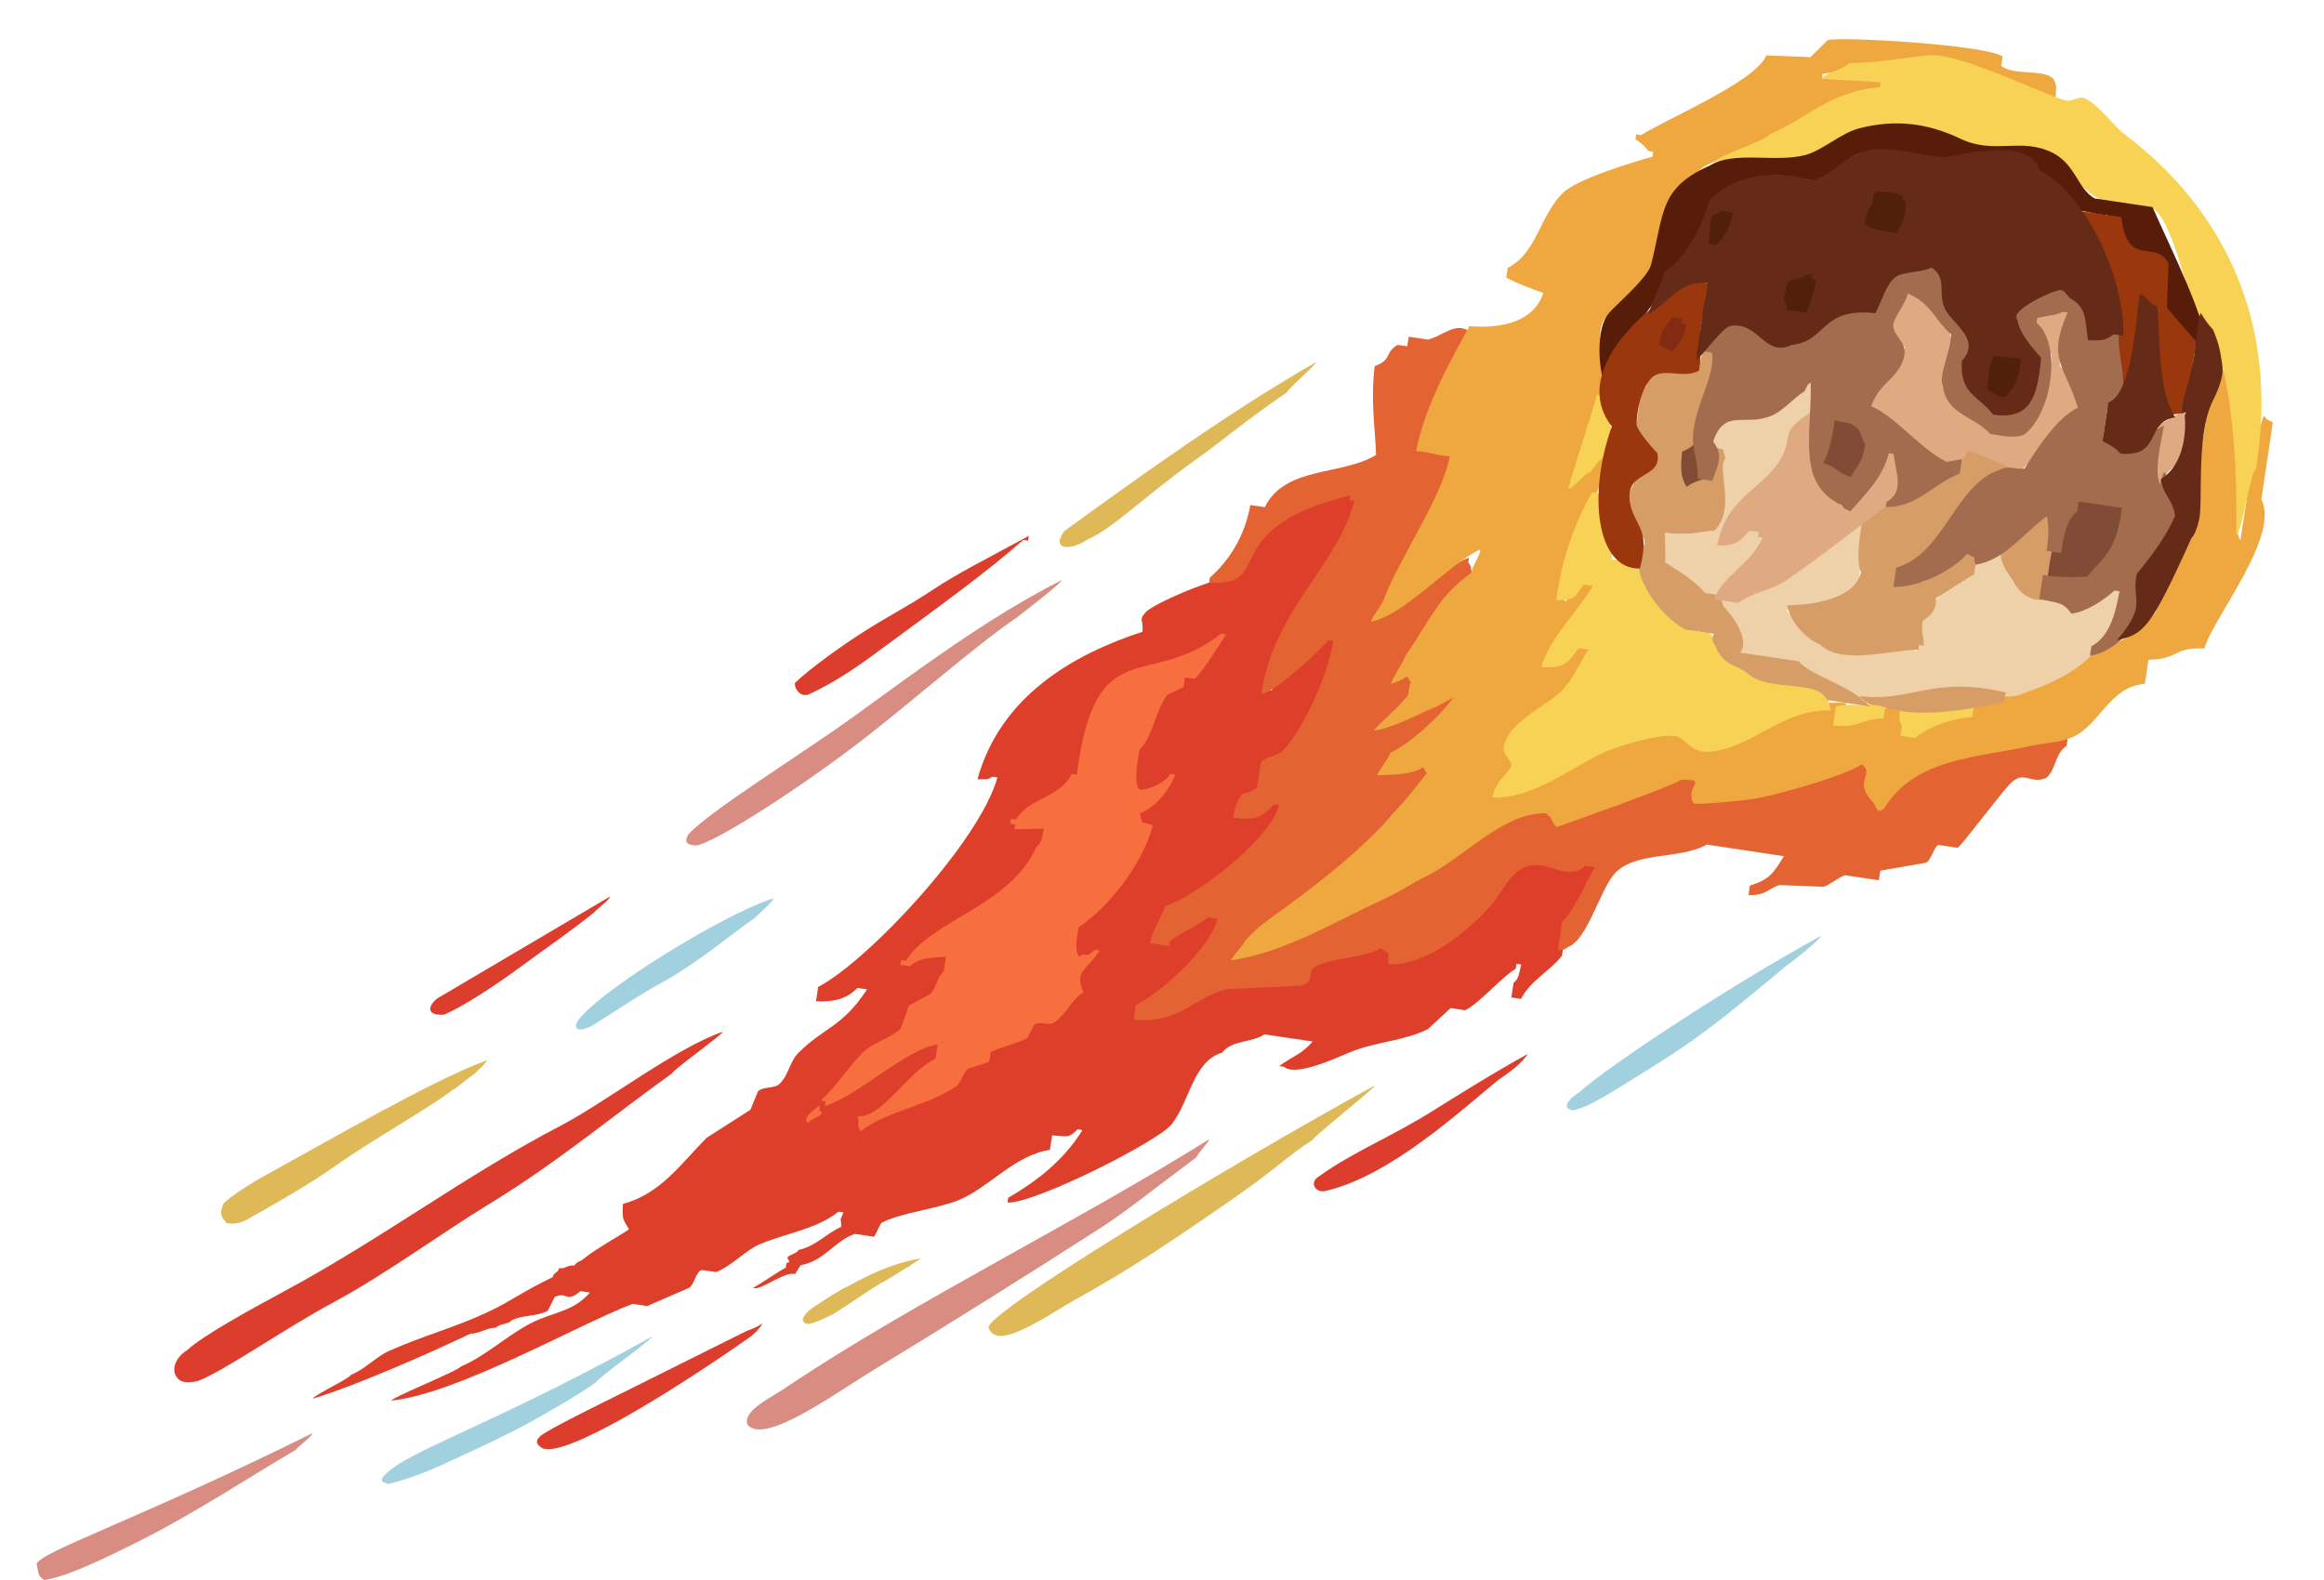
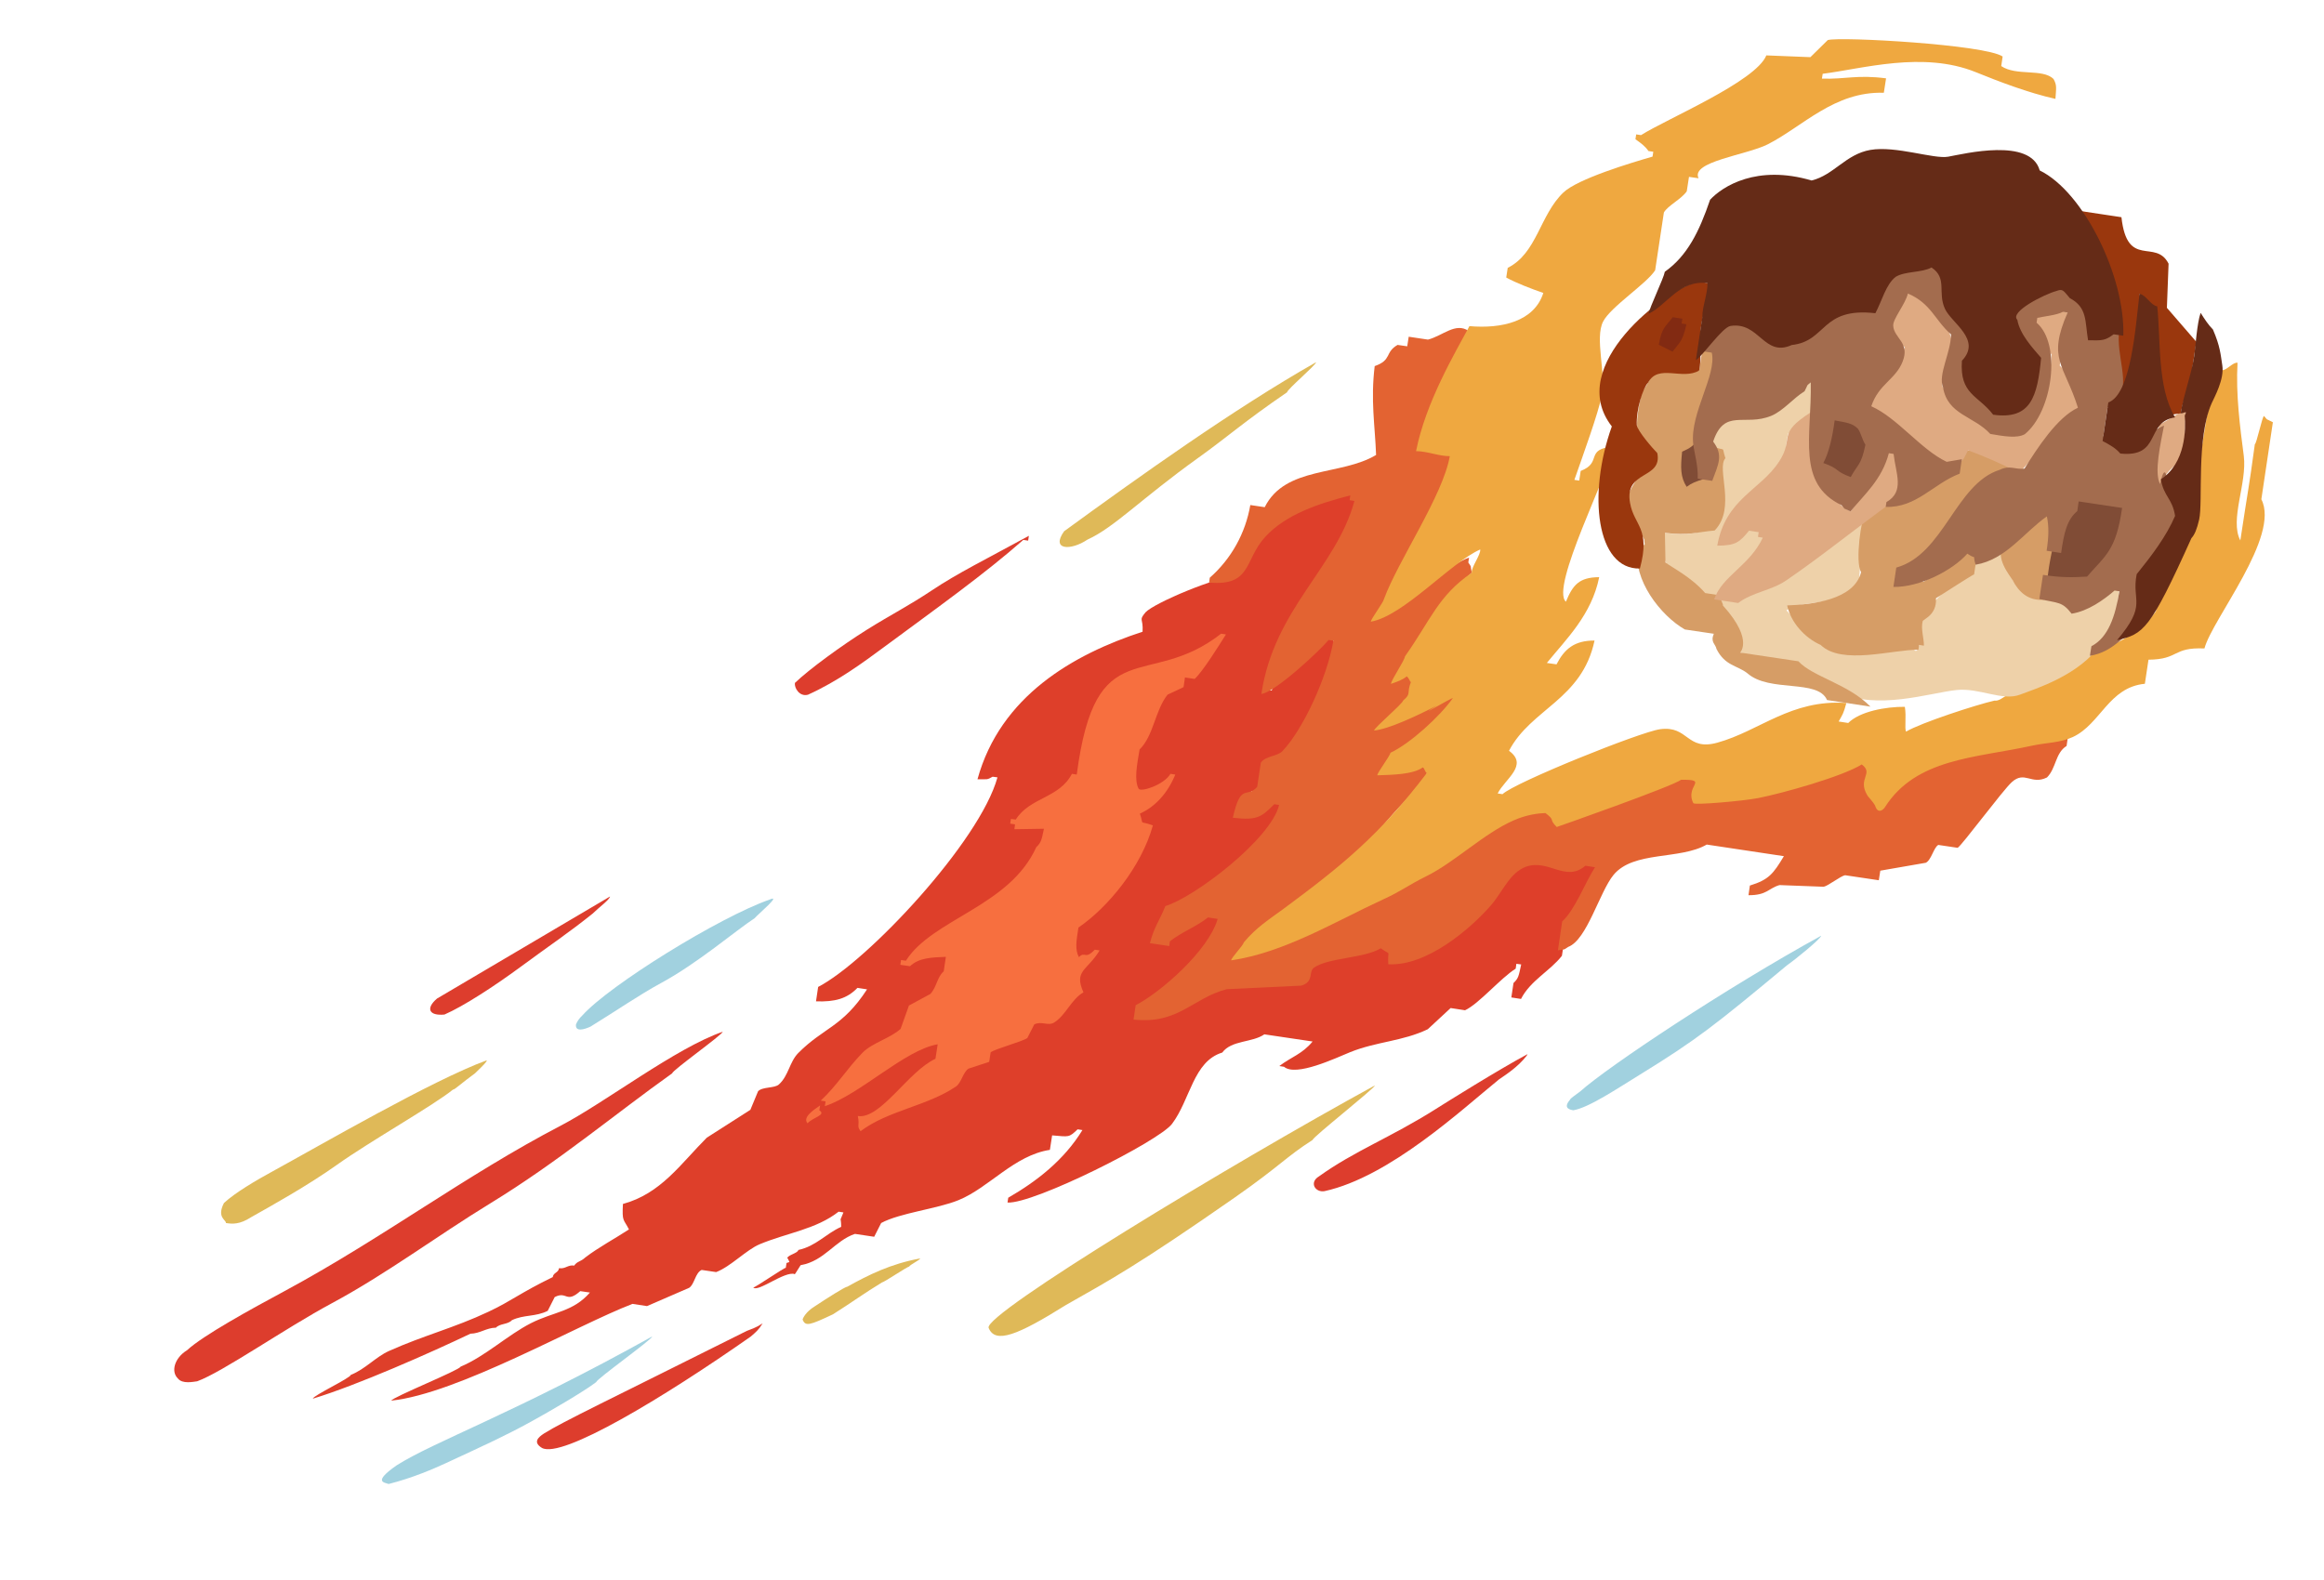
<svg xmlns="http://www.w3.org/2000/svg" width="25" height="17" viewBox="0 0 25 17" fill="none">
  <path fill-rule="evenodd" clip-rule="evenodd" d="M5.946 13.741C5.954 13.689 6.006 13.697 6.014 13.645C6.083 13.656 6.108 13.606 6.177 13.617C6.209 13.569 6.243 13.579 6.297 13.529C6.435 13.423 6.621 13.323 6.766 13.228C6.707 13.112 6.691 13.149 6.701 12.954C7.111 12.842 7.321 12.523 7.603 12.241L8.072 11.941L8.155 11.741C8.203 11.691 8.332 11.711 8.379 11.668C8.484 11.573 8.492 11.426 8.588 11.329C8.862 11.054 9.062 11.052 9.327 10.645L9.224 10.629C9.112 10.745 8.983 10.781 8.778 10.774L8.801 10.619C9.335 10.342 10.541 9.053 10.73 8.364L10.678 8.357C10.614 8.393 10.628 8.383 10.515 8.385C10.761 7.489 11.547 7.04 12.291 6.797C12.3 6.647 12.246 6.681 12.322 6.589C12.418 6.485 13.109 6.198 13.281 6.204C13.362 5.834 14.028 5.207 14.585 5.286C14.627 5.403 14.649 5.392 14.65 5.561C14.383 5.761 13.731 6.973 13.628 7.422L13.68 7.43C13.773 7.128 14.047 6.989 14.248 6.826C14.34 6.873 14.294 6.837 14.344 6.893C14.399 6.995 14.355 7.201 14.325 7.368C14.11 7.535 14.073 7.806 13.905 8.047L13.778 8.186L13.675 8.171L13.568 8.526L13.465 8.51C13.461 8.514 13.333 8.735 13.322 8.754L13.477 8.778C13.553 8.613 13.568 8.608 13.768 8.609C13.787 8.703 13.791 8.779 13.773 8.928C13.409 9.1 13.008 9.772 12.58 9.809C12.539 10.002 12.511 9.998 12.43 10.104L12.482 10.112C12.667 9.943 12.808 9.801 13.158 9.843C13.139 9.983 13.125 10.083 13.06 10.146C12.88 10.465 12.486 10.637 12.254 10.926L12.409 10.949C12.755 10.666 13.423 10.465 14.057 10.561L14.089 10.353C14.466 10.318 14.544 10.115 15.017 10.175C15.018 10.289 15.009 10.274 15.045 10.338C15.235 10.176 15.487 10.106 15.685 9.957C16.05 9.686 16.096 9.176 16.743 9.268C16.806 9.438 16.983 9.24 17.277 9.242L17.261 9.346C17.082 9.486 16.945 9.864 16.834 10.077L16.802 10.284C16.676 10.446 16.463 10.55 16.362 10.748L16.258 10.732L16.281 10.577C16.338 10.523 16.337 10.498 16.364 10.377L16.312 10.37L16.305 10.422C16.141 10.525 15.911 10.799 15.76 10.87L15.605 10.846L15.359 11.074C15.089 11.204 14.81 11.206 14.526 11.32C14.369 11.384 13.941 11.588 13.813 11.478L13.762 11.47C13.892 11.371 14.008 11.342 14.12 11.206L13.601 11.129C13.47 11.22 13.248 11.19 13.148 11.325C12.836 11.42 12.805 11.831 12.608 12.092C12.469 12.278 11.121 12.955 10.838 12.939L10.846 12.887C11.152 12.71 11.445 12.484 11.644 12.159L11.592 12.151C11.497 12.242 11.501 12.231 11.318 12.216L11.294 12.372C10.911 12.43 10.638 12.78 10.311 12.913C10.081 13.007 9.681 13.05 9.479 13.159L9.404 13.307L9.197 13.276C8.981 13.348 8.869 13.567 8.616 13.612C8.619 13.595 8.546 13.726 8.549 13.708C8.532 13.706 8.486 13.54 8.469 13.537C8.474 13.503 8.583 13.484 8.588 13.449C8.778 13.408 8.883 13.275 9.049 13.2C9.048 13.069 9.025 13.171 9.073 13.045L9.021 13.037C8.781 13.226 8.466 13.265 8.173 13.387C8.029 13.447 7.86 13.628 7.704 13.687L7.548 13.664C7.479 13.694 7.472 13.817 7.414 13.856L6.96 14.053L6.804 14.029C6.203 14.26 4.922 14.996 4.21 15.07C4.215 15.036 4.948 14.74 4.954 14.705C5.221 14.593 5.461 14.364 5.713 14.236C5.959 14.112 6.164 14.116 6.346 13.907L6.242 13.892C6.087 14.029 6.101 13.887 5.967 13.956L5.892 14.104C5.762 14.17 5.634 14.143 5.506 14.205C5.464 14.252 5.377 14.239 5.335 14.285C5.229 14.287 5.166 14.348 5.06 14.35C4.649 14.547 3.837 14.907 3.365 15.049C3.37 15.015 3.769 14.827 3.774 14.793C3.93 14.731 4.043 14.599 4.184 14.536C4.561 14.367 4.888 14.287 5.254 14.114C5.509 13.994 5.588 13.915 5.946 13.741Z" fill="#DE3F2A" />
  <path fill-rule="evenodd" clip-rule="evenodd" d="M8.549 13.708C8.44 13.674 8.154 13.907 8.103 13.853C8.12 13.856 8.436 13.638 8.453 13.641L8.461 13.589L8.572 13.553L8.549 13.708Z" fill="#DE3F2A" />
  <path fill-rule="evenodd" clip-rule="evenodd" d="M12.402 8.881C12.242 8.821 12.31 8.895 12.262 8.754C12.431 8.679 12.563 8.529 12.643 8.334L12.591 8.326C12.522 8.444 12.275 8.525 12.249 8.487C12.198 8.393 12.232 8.222 12.259 8.064C12.41 7.917 12.425 7.643 12.56 7.474L12.732 7.393L12.747 7.289L12.851 7.305C12.938 7.227 13.118 6.937 13.188 6.826L13.136 6.818C12.347 7.436 11.787 6.774 11.583 8.334L11.531 8.326C11.394 8.59 11.081 8.576 10.927 8.818L10.875 8.811L10.867 8.862L10.919 8.87L10.912 8.922L11.23 8.917C11.204 9.037 11.203 9.062 11.147 9.116C10.859 9.754 10.03 9.887 9.745 10.337L9.693 10.329L9.685 10.381L9.789 10.396C9.886 10.305 10.017 10.302 10.175 10.295L10.152 10.451C10.08 10.513 10.079 10.616 10.009 10.694L9.778 10.819L9.688 11.07C9.58 11.17 9.381 11.221 9.278 11.327C9.109 11.501 9.003 11.68 8.829 11.842L8.881 11.85L8.873 11.902C9.257 11.774 9.731 11.297 10.087 11.236L10.063 11.392C9.771 11.525 9.474 12.045 9.228 12.008C9.251 12.122 9.212 12.104 9.257 12.171C9.557 11.946 9.972 11.902 10.284 11.69C10.341 11.651 10.359 11.538 10.418 11.498L10.641 11.425L10.657 11.322C10.714 11.282 10.992 11.209 11.051 11.169L11.126 11.022C11.207 10.983 11.274 11.043 11.341 11.001C11.468 10.92 11.523 10.753 11.655 10.677C11.549 10.441 11.696 10.445 11.829 10.226L11.777 10.218C11.667 10.332 11.676 10.229 11.606 10.298C11.562 10.218 11.579 10.12 11.601 9.98C11.916 9.765 12.277 9.33 12.402 8.881ZM8.687 12.086C8.746 12.02 8.892 11.999 8.814 11.946L8.822 11.894C8.739 11.95 8.633 12.025 8.687 12.086Z" fill="#F76F3F" />
  <path fill-rule="evenodd" clip-rule="evenodd" d="M12.194 10.97L12.217 10.815C12.48 10.681 12.999 10.231 13.099 9.887L12.995 9.871C12.87 9.971 12.713 10.027 12.585 10.128L12.578 10.179L12.37 10.148C12.416 9.969 12.475 9.904 12.536 9.749C12.854 9.652 13.671 9.028 13.76 8.661L13.708 8.653C13.575 8.784 13.531 8.832 13.262 8.798C13.349 8.414 13.408 8.597 13.524 8.466L13.563 8.207C13.613 8.131 13.739 8.14 13.794 8.083C14.01 7.859 14.274 7.3 14.344 6.893L14.292 6.886C14.2 6.999 13.71 7.455 13.569 7.466C13.707 6.547 14.375 6.111 14.57 5.39L14.518 5.382L14.526 5.33C14.183 5.418 13.832 5.535 13.611 5.776C13.382 6.025 13.469 6.309 13.007 6.268L13.014 6.216C13.245 6.013 13.398 5.737 13.45 5.434L13.605 5.457C13.827 5.012 14.427 5.122 14.803 4.895C14.791 4.575 14.743 4.308 14.788 3.939C14.977 3.873 14.893 3.793 15.034 3.711L15.138 3.726L15.154 3.623L15.361 3.654C15.519 3.614 15.658 3.464 15.799 3.561C15.839 3.624 15.816 3.572 15.835 3.672C15.623 3.749 15.368 4.515 15.293 4.81L15.345 4.818C15.436 4.781 15.482 4.826 15.656 4.864C15.536 5.578 15.059 5.982 14.865 6.601L14.917 6.608C15.027 6.494 15.662 6.037 15.803 6L15.795 6.052C15.835 6.115 15.813 6.063 15.832 6.163C15.508 6.435 15.347 6.805 15.098 7.166C15.115 7.168 15.065 7.267 15.082 7.269C15.147 7.233 15.132 7.244 15.246 7.241C15.175 7.603 15.018 7.614 14.841 7.816L14.893 7.824C15.03 7.705 15.574 7.373 15.689 7.467C15.729 7.53 15.706 7.478 15.725 7.578C15.409 7.743 15.213 8.098 14.883 8.246L14.875 8.298L15.03 8.322C15.139 8.174 15.189 8.248 15.365 8.213L15.334 8.42C15 8.682 14.764 9.057 14.452 9.348C14.097 9.679 13.587 9.856 13.303 10.288L13.355 10.296C13.586 10.114 13.864 10.118 14.143 9.991L14.219 9.843L14.434 9.822C14.584 9.75 14.748 9.593 14.903 9.522L15.118 9.501C15.68 9.134 16.186 8.689 16.777 8.69C16.744 8.805 16.709 8.735 16.754 8.846C16.987 8.66 17.906 8.312 18.262 8.331C18.277 8.449 18.236 8.511 18.275 8.598C18.45 8.503 18.702 8.582 18.921 8.535C19.311 8.453 19.745 8.202 20.139 8.189C20.115 8.39 20.141 8.555 20.224 8.679L20.24 8.575C20.341 8.49 20.391 8.313 20.502 8.243L22.246 7.922L22.231 8.026C22.109 8.101 22.12 8.265 22.02 8.365C21.851 8.449 21.782 8.289 21.642 8.415C21.544 8.503 21.102 9.1 21.059 9.122L20.851 9.091C20.801 9.118 20.776 9.255 20.716 9.283L20.227 9.368L20.211 9.471L19.848 9.417C19.799 9.426 19.666 9.532 19.618 9.541L19.143 9.523C19.023 9.557 19.01 9.633 18.809 9.632L18.824 9.528C19.03 9.465 19.076 9.4 19.19 9.212L18.36 9.087C18.071 9.254 17.572 9.152 17.357 9.414C17.206 9.598 17.072 10.112 16.87 10.188C16.806 10.228 16.859 10.206 16.759 10.225L16.805 9.914C16.944 9.789 17.058 9.483 17.158 9.331L17.054 9.315C16.844 9.497 16.658 9.24 16.417 9.325C16.239 9.389 16.163 9.6 16.035 9.745C15.813 9.998 15.346 10.398 14.934 10.375C14.923 10.204 14.975 10.291 14.853 10.203C14.677 10.312 14.284 10.303 14.133 10.413C14.075 10.456 14.137 10.564 13.998 10.605C13.731 10.618 13.464 10.631 13.197 10.643C12.829 10.738 12.679 11.023 12.194 10.97Z" fill="#E36332" />
  <path fill-rule="evenodd" clip-rule="evenodd" d="M15.596 4.908C15.473 4.908 15.357 4.855 15.233 4.854C15.338 4.323 15.655 3.793 15.807 3.509C16.154 3.539 16.504 3.46 16.602 3.152C16.48 3.11 16.307 3.044 16.203 2.986L16.219 2.882C16.535 2.724 16.563 2.314 16.818 2.071C16.972 1.924 17.545 1.752 17.777 1.685L17.785 1.633L17.733 1.625C17.693 1.568 17.653 1.542 17.593 1.498L17.601 1.446L17.653 1.454C17.928 1.279 18.888 0.878 19.001 0.596L19.475 0.615L19.662 0.431C19.799 0.392 21.356 0.48 21.543 0.608C21.538 0.642 21.533 0.677 21.528 0.711C21.69 0.821 21.971 0.735 22.09 0.849C22.128 0.918 22.119 0.941 22.111 1.064C21.813 0.997 21.505 0.878 21.253 0.776C20.686 0.547 20.036 0.74 19.607 0.794L19.599 0.846C19.854 0.854 19.978 0.802 20.289 0.843L20.265 0.998C19.732 0.982 19.395 1.36 19.016 1.553C18.787 1.669 18.184 1.738 18.272 1.918L18.169 1.903L18.145 2.058C18.088 2.143 17.942 2.211 17.899 2.286L17.805 2.908C17.712 3.054 17.326 3.301 17.245 3.46C17.153 3.64 17.279 4.026 17.232 4.253C17.191 4.452 17.032 4.889 16.936 5.163L16.988 5.171L17.004 5.067C17.244 4.975 17.039 4.833 17.361 4.803C17.308 5.089 16.673 6.323 16.845 6.474C16.919 6.295 16.986 6.211 17.203 6.21C17.122 6.615 16.846 6.879 16.64 7.133L16.744 7.148C16.829 6.983 16.936 6.891 17.153 6.892C17.018 7.529 16.469 7.625 16.233 8.078C16.447 8.234 16.189 8.381 16.111 8.537L16.163 8.545C16.291 8.42 17.647 7.874 17.858 7.846C18.166 7.804 18.139 8.083 18.473 7.991C18.93 7.865 19.266 7.522 19.862 7.564C19.83 7.683 19.82 7.689 19.779 7.763L19.882 7.779C20.006 7.655 20.284 7.603 20.491 7.605C20.509 7.711 20.486 7.837 20.504 7.872C20.662 7.777 21.265 7.581 21.456 7.538C21.542 7.552 21.626 7.397 21.85 7.386C21.914 7.353 21.991 7.343 22.14 7.217C22.183 7.169 22.266 7.136 22.319 7.085C22.579 7.012 22.98 6.873 23.19 6.58L23.296 6.225C23.371 6.101 23.517 5.86 23.582 5.737C23.76 5.398 23.566 5.247 23.639 5.004C23.737 4.676 23.696 4.437 23.898 3.983C23.95 3.991 24.018 3.895 24.07 3.903C24.05 4.24 24.097 4.598 24.137 4.904C24.175 5.2 23.982 5.591 24.1 5.815C24.189 5.224 24.186 5.295 24.256 4.779C24.273 4.781 24.337 4.473 24.355 4.476C24.404 4.532 24.36 4.495 24.45 4.543L24.326 5.372C24.532 5.772 23.797 6.661 23.714 6.977C23.367 6.962 23.445 7.095 23.112 7.098L23.073 7.357C22.683 7.395 22.598 7.79 22.298 7.93C22.162 7.993 22.018 7.989 21.86 8.023C21.25 8.157 20.612 8.157 20.276 8.686C20.256 8.717 20.2 8.759 20.172 8.671C20.152 8.627 20.098 8.579 20.084 8.551C19.981 8.375 20.16 8.323 20.027 8.225C19.823 8.354 19.174 8.536 18.913 8.587C18.754 8.618 18.233 8.664 18.216 8.642C18.12 8.451 18.393 8.386 18.083 8.39C18.003 8.457 16.745 8.9 16.746 8.898C16.652 8.803 16.741 8.837 16.625 8.748C16.549 8.75 16.422 8.765 16.28 8.828C15.962 8.968 15.646 9.279 15.341 9.429C15.15 9.523 15.077 9.587 14.879 9.677C14.352 9.92 13.819 10.248 13.244 10.333C13.249 10.298 13.373 10.175 13.379 10.141C13.514 9.978 13.657 9.889 13.804 9.781C14.441 9.31 14.844 8.981 15.349 8.317C15.332 8.314 15.322 8.26 15.305 8.257C15.197 8.335 14.974 8.336 14.815 8.342C14.82 8.308 14.953 8.133 14.958 8.099C15.164 8.004 15.489 7.71 15.629 7.511C15.612 7.508 15.188 7.76 15.458 7.591C15.241 7.703 14.936 7.846 14.781 7.86C14.787 7.826 15.09 7.571 15.095 7.536C15.186 7.46 15.128 7.464 15.178 7.337C15.161 7.334 15.176 7.323 15.134 7.277C15.079 7.32 15.034 7.333 14.963 7.358C14.971 7.306 15.106 7.114 15.114 7.062C15.392 6.669 15.471 6.409 15.832 6.163C15.822 6.108 15.932 5.966 15.923 5.912C15.608 6.051 15.097 6.629 14.746 6.689C14.751 6.654 14.883 6.48 14.888 6.445C15.042 6.028 15.521 5.334 15.596 4.908Z" fill="#EFA840" />
-   <path fill-rule="evenodd" clip-rule="evenodd" d="M16.052 8.581C16.103 8.387 16.189 8.36 16.261 8.242C16.249 8.142 16.13 8.124 16.197 7.967C16.298 7.729 16.645 7.593 16.809 7.423C16.926 7.301 16.995 7.136 17.086 6.988L16.983 6.972C16.87 7.124 16.836 7.196 16.58 7.177C16.675 6.858 16.958 6.596 17.136 6.306L17.032 6.29C16.939 6.429 16.947 6.456 16.741 6.459C16.801 5.999 16.946 5.612 17.128 5.298L17.232 5.313L17.216 5.417C17.31 5.572 17.356 5.79 17.338 6.018L17.597 6.057C17.713 6.362 17.882 6.612 18.177 6.78L18.385 6.812C18.478 6.869 18.475 7.007 18.509 7.042C18.738 7.283 19.148 7.355 19.618 7.421C19.654 7.521 19.673 7.517 19.691 7.644C19.16 7.632 18.871 8.036 18.405 8.087C18.2 8.11 18.142 7.963 18.058 7.929C17.914 7.87 17.408 8.03 17.293 8.079C16.926 8.235 16.509 8.597 16.052 8.581ZM20.6 7.94L20.445 7.916L20.46 7.813C20.422 7.744 20.431 7.721 20.44 7.598L20.491 7.606C20.604 7.695 21.048 7.605 21.241 7.559L21.217 7.715C20.997 7.728 20.747 7.818 20.6 7.94ZM19.719 7.807L19.75 7.6C19.844 7.582 19.921 7.577 20.069 7.595C20.138 7.557 20.161 7.566 20.284 7.574L20.261 7.73C20.006 7.734 20.024 7.835 19.719 7.807ZM16.869 5.259C16.945 4.988 17.104 4.517 17.18 4.245L17.232 4.253L17.224 4.305C17.319 4.435 17.343 4.668 17.354 4.854C17.232 4.91 17.186 4.969 17.107 5.083C17.055 5.075 16.921 5.267 16.869 5.259ZM24.269 5.046C24.217 5.038 24.108 5.764 24.056 5.756C24.08 4.367 23.876 3.511 23.613 3.41C23.528 3.111 23.354 2.351 23.16 2.246C23.11 2.219 22.758 2.235 22.585 2.142C22.43 2.06 22.331 1.935 22.261 1.829C22.223 1.746 22.112 1.647 21.973 1.627C21.911 1.596 21.857 1.609 21.766 1.595C21.716 1.588 21.45 1.589 21.395 1.593C21.148 1.611 20.907 1.392 20.582 1.364C20.488 1.352 20.325 1.308 20.263 1.369C20.159 1.354 20.04 1.442 19.936 1.426C19.404 1.796 18.875 1.74 18.459 1.734C18.466 1.682 19.024 1.501 19.032 1.449C19.438 1.274 19.697 0.978 20.221 0.939L20.229 0.887C20.108 0.869 19.72 0.864 19.599 0.846C19.607 0.794 19.882 0.729 19.89 0.677C20.178 0.682 20.474 0.619 20.75 0.595C21.074 0.566 21.913 0.987 22.215 1.08C22.291 1.104 22.36 1.024 22.43 1.059C22.588 1.138 22.725 1.346 22.849 1.44C23.92 2.247 24.526 3.465 24.269 5.046Z" fill="#F8D255" />
  <path fill-rule="evenodd" clip-rule="evenodd" d="M20.046 5.63L19.989 6.364C19.597 6.529 19.404 6.454 19.217 6.566C19.337 6.693 19.552 6.939 19.732 7.014C19.852 7.064 20.512 6.97 20.585 6.984C20.626 7.045 20.645 6.939 20.645 6.939C20.726 6.841 20.561 6.773 20.759 6.533C20.917 6.34 21.308 5.95 21.534 5.96C21.538 6.049 21.646 6.154 21.651 6.243C21.922 6.423 22.266 6.413 22.293 6.551C22.389 6.435 22.639 6.335 22.807 6.31C22.797 6.322 22.786 6.449 22.783 6.466C22.796 6.567 22.768 6.629 22.744 6.725C22.646 6.884 22.658 6.844 22.609 6.917C22.378 7.267 21.885 7.414 21.73 7.474C21.542 7.547 21.292 7.399 21.049 7.424C20.756 7.455 20.188 7.648 19.774 7.445C19.684 7.4 19.48 7.219 19.39 7.175C19.199 7.081 18.875 7.076 18.724 7.022C18.657 6.805 18.561 6.646 18.499 6.405C19.112 6.378 19.525 5.678 20.046 5.63Z" fill="#EED1A9" />
  <path fill-rule="evenodd" clip-rule="evenodd" d="M18.387 6.441C18.172 6.312 17.889 6.188 17.887 5.889C17.856 5.802 17.881 5.881 17.91 5.734C18.133 5.764 18.362 5.749 18.46 5.604C18.593 4.896 18.319 4.768 18.455 4.605C18.718 4.293 18.777 4.73 19.36 4.202C19.377 4.205 19.47 4.06 19.487 4.062C19.505 4.164 19.52 4.228 19.5 4.329C19.499 4.442 19.427 4.622 19.238 4.661C19.202 4.779 19.227 4.853 19.191 4.972C18.989 5.256 18.684 5.455 18.532 5.827L18.584 5.835C18.692 5.702 18.772 5.63 18.986 5.63C19.005 5.724 19.009 5.8 18.991 5.949C18.771 6.015 18.928 6.067 18.789 6.236C18.712 6.33 18.486 6.363 18.387 6.441Z" fill="#EED1A9" />
-   <path fill-rule="evenodd" clip-rule="evenodd" d="M20.328 7.634C20.142 7.542 20.134 7.639 20.004 7.489C20.559 7.56 20.78 7.266 21.575 7.45L21.559 7.554C20.545 7.774 20.386 7.604 20.328 7.634Z" fill="#D69D66" />
  <path fill-rule="evenodd" clip-rule="evenodd" d="M18.318 3.727L18.474 3.751C18.49 4.107 18.34 4.402 18.274 4.728C18.198 4.847 18.205 4.783 18.131 4.971C18.14 5.045 18.076 5.173 18.152 5.186C18.154 5.169 18.201 5.212 18.204 5.194C18.307 5.13 18.383 5.078 18.45 4.966C18.414 4.902 18.424 4.916 18.422 4.803C18.582 4.863 18.513 4.789 18.561 4.93C18.46 5.039 18.681 5.465 18.445 5.708C18.25 5.724 18.173 5.766 17.91 5.733L17.916 6.052C17.985 6.106 18.193 6.208 18.343 6.381L18.499 6.405C18.496 6.422 18.538 6.499 18.535 6.516C18.889 6.909 18.695 7.033 18.724 7.022L19.346 7.115C19.499 7.282 19.882 7.358 20.121 7.603L19.654 7.532C19.555 7.302 19.036 7.455 18.797 7.244C18.686 7.157 18.558 7.166 18.465 6.983C18.455 6.928 18.397 6.912 18.436 6.819L18.125 6.773C17.863 6.624 17.56 6.232 17.62 5.902C17.72 5.841 17.687 5.879 17.688 5.806L17.483 5.404C17.566 5.169 17.698 5.033 17.828 4.873C17.556 4.756 17.588 4.575 17.662 4.212C17.714 4.164 17.768 4.032 17.805 3.968C18.003 3.999 18.133 3.994 18.279 3.987L18.318 3.727V3.727Z" fill="#D69D66" />
  <path fill-rule="evenodd" clip-rule="evenodd" d="M21.275 5.921L21.236 6.18C21.214 6.187 20.826 6.437 20.826 6.437C20.831 6.526 20.799 6.59 20.743 6.636L20.684 6.68C20.66 6.764 20.697 6.864 20.696 6.947L20.645 6.939L20.637 6.991C20.362 6.987 19.814 7.161 19.585 6.939C19.411 6.862 19.263 6.693 19.225 6.514C19.491 6.505 19.946 6.455 20.02 6.157C19.952 6.037 20.026 5.569 20.062 5.527C20.132 5.479 20.294 5.506 20.189 5.387L20.448 5.426L20.464 5.322L20.567 5.338C20.725 5.253 20.73 5.007 20.917 5.125C21.068 5.017 20.947 4.836 21.22 4.845C21.279 4.807 21.493 4.95 21.63 4.967L21.615 5.071C21.454 5.128 21.38 5.169 21.309 5.343L21.36 5.351L21.353 5.403L21.19 5.431C21.062 5.535 20.974 5.808 20.852 5.911C20.624 6.102 20.637 6.052 20.435 6.219C20.396 6.322 20.664 6.246 20.694 6.258C20.88 6.141 20.833 6.15 21.119 5.898L21.275 5.921ZM21.99 6.453C21.82 6.468 21.716 6.37 21.651 6.243C21.612 6.18 21.461 6.003 21.55 5.856C21.806 5.783 21.806 5.512 22.086 5.46L22.078 5.512C22.186 5.72 21.979 6.319 21.99 6.453Z" fill="#D69D66" />
  <path fill-rule="evenodd" clip-rule="evenodd" d="M18.439 6.449C18.528 6.194 18.821 6.088 18.963 5.785L18.911 5.777L18.919 5.726L18.815 5.71C18.715 5.832 18.673 5.871 18.473 5.871C18.564 5.362 18.936 5.278 19.14 4.964C19.308 4.704 19.102 4.676 19.484 4.433C19.549 4.553 19.513 4.852 19.538 4.929C19.587 5.149 19.706 5.407 19.906 5.503C20.058 5.308 20.194 5.052 20.326 4.824C20.344 4.827 20.456 4.81 20.43 4.84C20.428 4.857 20.453 5.037 20.451 5.055C20.468 5.212 20.431 5.17 20.404 5.366C19.939 5.702 19.61 5.975 19.212 6.247C19.055 6.354 18.848 6.373 18.698 6.488L18.439 6.449ZM21.718 5.086C21.541 4.995 21.358 4.914 21.171 4.845C21.093 4.996 21.129 4.967 20.941 4.97C20.873 5.012 20.088 4.46 20.041 4.251C20.188 4.15 20.428 3.95 20.49 3.736C20.382 3.641 20.374 3.638 20.328 3.414C20.378 3.303 20.433 3.171 20.573 3.111C20.758 3.362 21.047 3.446 21.001 3.865C20.924 3.936 20.87 4.131 20.902 4.169C21.068 4.439 21.386 4.572 21.729 4.664C21.925 4.459 22.05 4.207 22.069 3.814C21.53 3.116 22.208 3.358 22.242 3.363L22.157 3.933C22.266 4.037 22.399 4.215 22.405 4.395C22.2 4.508 21.904 4.911 21.718 5.086ZM23.229 5.261C23.153 5.118 23.188 4.787 23.227 4.571C23.304 4.53 23.44 4.444 23.517 4.402C23.497 4.541 23.512 4.791 23.491 4.929C23.382 5.022 23.276 5.086 23.229 5.261V5.261Z" fill="#DFAA82" />
  <path fill-rule="evenodd" clip-rule="evenodd" d="M22.021 6.245C22.076 5.813 22.162 5.575 22.317 5.335C22.542 5.342 22.683 5.348 22.887 5.421L22.861 5.947C22.634 6.073 22.627 6.303 22.28 6.284C22.181 6.324 22.182 6.286 22.021 6.245ZM18.144 5.238C18.077 5.134 18.077 5.034 18.095 4.86C18.182 4.822 18.211 4.799 18.274 4.728L18.326 4.736L18.31 4.839C18.354 4.919 18.337 5.018 18.315 5.158C18.244 5.181 18.199 5.196 18.144 5.238ZM20.124 5.112L19.969 5.088L19.953 5.192L19.694 5.153L19.71 5.05L19.546 5.078L19.578 4.871C19.654 4.796 19.672 4.623 19.692 4.464C19.779 4.446 19.822 4.44 19.959 4.451C19.975 4.479 19.932 4.533 20.003 4.511L20.01 4.459C20.083 4.53 20.041 4.523 20.15 4.586C20.081 4.754 20.149 4.84 20.124 5.112Z" fill="#804C36" />
-   <path fill-rule="evenodd" clip-rule="evenodd" d="M22.87 2.715C22.868 2.609 22.859 2.554 22.836 2.501C22.803 2.416 22.726 2.36 22.665 2.313C22.541 2.312 22.426 2.26 22.302 2.259C22.212 2.207 21.999 1.862 21.794 1.758C21.448 1.583 21.045 1.698 20.846 1.722C20.743 1.734 20.688 1.729 20.587 1.683C20.368 1.676 20.221 1.646 20.009 1.649C19.853 1.702 19.705 1.916 19.539 1.949L19.125 1.887C18.826 1.919 18.6 1.998 18.434 2.201C18.311 2.353 18.356 2.587 18.147 2.747C18.094 2.788 18.003 2.861 17.961 2.931C17.841 3.135 17.777 3.326 17.616 3.463C17.565 3.506 17.524 3.595 17.481 3.654C17.371 3.808 17.388 3.887 17.323 4.002C17.308 4.083 17.253 4.115 17.255 4.097C17.207 4.011 17.153 3.535 17.312 3.364C17.368 3.294 17.725 2.992 17.761 2.848C17.905 2.284 17.846 2.024 18.399 1.778C18.658 1.62 19.103 1.754 19.423 1.667C19.61 1.616 19.801 1.433 19.996 1.382C20.397 1.277 20.747 1.329 21.092 1.494C21.453 1.666 21.739 1.475 22.077 1.642C22.328 1.766 22.351 2.035 22.533 2.135L23.155 2.228C23.362 2.698 23.77 3.509 23.722 3.744C23.688 3.739 23.574 3.683 23.53 3.61C23.469 3.5 23.342 3.444 23.31 3.311C23.268 3.135 23.351 2.965 23.277 2.829L23.284 2.778C23.146 2.757 23.051 2.894 22.87 2.715Z" fill="#571D09" />
  <path fill-rule="evenodd" clip-rule="evenodd" d="M17.641 6.117C17.173 6.129 17.076 5.321 17.339 4.588C16.83 3.936 17.922 3.109 18.264 3.03L18.419 3.053L18.404 3.157C18.217 3.6 18.327 3.727 18.279 3.986C18.1 4.095 17.838 3.911 17.73 4.116C17.673 4.174 17.599 4.41 17.608 4.575C17.613 4.633 17.781 4.83 17.828 4.873C17.886 5.163 17.47 5.053 17.535 5.412C17.579 5.659 17.759 5.679 17.641 6.117Z" fill="#9A370D" />
  <path fill-rule="evenodd" clip-rule="evenodd" d="M17.992 3.784C18.073 3.676 18.097 3.681 18.142 3.489C18.125 3.486 18.108 3.483 18.09 3.481L18.098 3.429L17.994 3.413C17.913 3.521 17.879 3.518 17.844 3.709L17.992 3.784Z" fill="#822A12" />
  <path fill-rule="evenodd" clip-rule="evenodd" d="M23.346 4.483C23.128 4.098 23.358 3.499 23.015 3.161C23.096 3.539 22.982 3.902 22.851 4.25L22.799 4.242C22.776 3.797 22.659 2.507 22.243 2.303L22.25 2.251L22.821 2.337C22.883 2.898 23.188 2.563 23.328 2.837L23.31 3.312L23.626 3.677L23.541 4.248C23.484 4.302 23.485 4.327 23.458 4.447C23.356 4.465 23.41 4.444 23.346 4.483Z" fill="#9A370D" />
  <path fill-rule="evenodd" clip-rule="evenodd" d="M21.938 6.445L21.977 6.185C22.175 6.217 22.305 6.212 22.451 6.204C22.648 5.976 22.763 5.925 22.828 5.465L22.361 5.395L22.346 5.499C22.233 5.594 22.203 5.736 22.172 5.95L22.016 5.926C22.041 5.766 22.04 5.658 22.019 5.556C21.773 5.727 21.58 6.021 21.252 6.076C21.21 5.936 21.283 6.039 21.163 5.957C21.007 6.135 20.653 6.32 20.368 6.315L20.399 6.107C20.911 5.965 21.036 5.205 21.511 5.055C21.622 5.001 21.675 5.055 21.778 5.042C21.913 4.826 22.129 4.49 22.353 4.387C22.206 3.919 22.02 3.87 22.242 3.363L22.191 3.355C22.13 3.39 21.988 3.404 21.916 3.42L21.908 3.472C22.18 3.702 22.08 4.43 21.781 4.672C21.694 4.719 21.559 4.694 21.41 4.669C21.233 4.475 20.952 4.465 20.902 4.169C20.845 4.032 20.987 3.792 20.988 3.598C20.812 3.444 20.776 3.267 20.524 3.158C20.494 3.279 20.361 3.43 20.366 3.505C20.374 3.64 20.549 3.684 20.467 3.891C20.391 4.084 20.21 4.132 20.13 4.371C20.411 4.496 20.665 4.839 20.941 4.969L21.104 4.941L21.081 5.096C20.794 5.206 20.617 5.465 20.285 5.454L20.293 5.402C20.492 5.289 20.393 5.093 20.37 4.884C20.353 4.881 20.336 4.879 20.319 4.876C20.244 5.161 20.058 5.317 19.906 5.503C19.814 5.456 19.86 5.493 19.811 5.436C19.323 5.203 19.49 4.697 19.479 4.114C19.422 4.163 19.46 4.119 19.412 4.21C19.293 4.282 19.184 4.42 19.054 4.474C18.766 4.592 18.551 4.387 18.429 4.751C18.541 4.899 18.485 4.995 18.419 5.174L18.263 5.15C18.268 5 18.225 4.876 18.214 4.772C18.18 4.445 18.47 4.033 18.414 3.794L18.31 3.779L18.401 3.528L18.564 3.499C18.805 3.375 18.962 3.632 19.119 3.689L19.386 3.676C19.545 3.281 19.787 3.335 20.19 3.267C20.242 3.042 20.234 3.098 20.296 2.911C20.463 2.891 20.461 2.849 20.674 2.862C20.748 2.822 20.81 2.833 20.941 2.849C20.931 2.989 20.935 3.135 20.991 3.228C21.087 3.558 21.286 3.358 21.208 3.896C21.154 3.948 21.168 3.937 21.133 4.044C21.317 4.206 21.342 4.354 21.656 4.441C21.754 4.292 21.941 4.091 21.89 3.946C21.835 3.644 21.596 3.691 21.613 3.321C21.844 3.216 21.914 3.042 22.237 3.044C22.299 3.152 22.404 3.182 22.465 3.291C22.56 3.482 22.384 3.48 22.574 3.625C22.652 3.567 22.677 3.565 22.797 3.552C22.761 3.838 22.918 4.092 22.784 4.345L22.672 4.382L22.626 4.693C22.734 4.774 22.729 4.798 22.921 4.843C23.016 4.73 23.143 4.637 23.279 4.579C23.242 4.774 23.17 5.084 23.237 5.209C23.237 5.209 23.274 5.008 23.304 5.113L23.289 5.217C23.411 5.35 23.502 5.421 23.486 5.67C23.28 5.8 23.43 5.826 23.276 6.009C23.235 6.058 23.148 6.082 23.097 6.142L23.045 6.134C22.951 6.3 23.08 6.478 23.071 6.668C22.874 6.802 22.748 7.014 22.482 7.056L22.498 6.953C22.677 6.86 22.754 6.637 22.799 6.362L22.747 6.354C22.626 6.458 22.461 6.575 22.285 6.603C22.183 6.471 22.143 6.492 21.938 6.445Z" fill="#A36C4E" />
  <path fill-rule="evenodd" clip-rule="evenodd" d="M19.736 4.523C19.712 4.708 19.673 4.873 19.614 4.982C19.794 5.044 19.73 5.068 19.909 5.133C19.985 4.991 20.021 5.009 20.067 4.785C20.035 4.738 20.02 4.661 19.987 4.614C19.928 4.553 19.866 4.547 19.736 4.523Z" fill="#804C36" />
  <path fill-rule="evenodd" clip-rule="evenodd" d="M22.773 6.888C23.104 6.5 22.927 6.472 22.985 6.178C23.148 5.976 23.305 5.769 23.398 5.551C23.369 5.361 23.277 5.346 23.245 5.157C23.515 4.98 23.513 4.612 23.502 4.471C23.534 4.405 23.492 4.452 23.458 4.447C23.486 4.257 23.576 4.023 23.603 3.833C23.616 3.744 23.635 3.468 23.673 3.366C23.713 3.43 23.755 3.495 23.805 3.545C23.884 3.726 23.888 3.818 23.906 3.931C23.93 4.08 23.819 4.277 23.792 4.338C23.624 4.716 23.7 5.402 23.657 5.59C23.633 5.694 23.608 5.754 23.574 5.79C23.127 6.783 23.059 6.822 22.773 6.888V6.888Z" fill="#652B17" />
  <path fill-rule="evenodd" clip-rule="evenodd" d="M23.015 3.161C23.084 3.172 23.137 3.286 23.206 3.296C23.245 3.661 23.204 4.168 23.398 4.491C23.074 4.539 23.255 4.925 22.809 4.88C22.76 4.823 22.708 4.793 22.618 4.745L22.68 4.33C22.925 4.243 22.974 3.511 23.015 3.161ZM18.368 3.046C18.065 3.008 17.924 3.29 17.735 3.375C17.745 3.306 17.898 2.993 17.909 2.924C18.149 2.754 18.278 2.496 18.396 2.149C18.53 2.005 18.898 1.768 19.488 1.942C19.727 1.884 19.855 1.659 20.12 1.613C20.394 1.566 20.803 1.714 20.957 1.686C21.133 1.654 21.843 1.479 21.942 1.834C22.418 2.066 22.863 2.984 22.841 3.612L22.737 3.597C22.646 3.664 22.618 3.665 22.462 3.661C22.428 3.459 22.456 3.308 22.266 3.208C22.192 3.122 22.192 3.105 22.118 3.132C21.994 3.166 21.614 3.355 21.701 3.441C21.728 3.596 21.864 3.742 21.957 3.85C21.917 4.266 21.848 4.519 21.441 4.462C21.28 4.251 21.079 4.246 21.105 3.881C21.321 3.655 20.995 3.478 20.923 3.324C20.84 3.146 20.952 2.995 20.778 2.878C20.672 2.936 20.493 2.916 20.392 2.979C20.287 3.06 20.243 3.242 20.174 3.37C19.585 3.303 19.654 3.671 19.275 3.712C18.975 3.848 18.927 3.459 18.616 3.507C18.527 3.521 18.316 3.831 18.243 3.875L18.313 3.409C18.309 3.313 18.37 3.159 18.368 3.046Z" fill="#652B17" />
-   <path fill-rule="evenodd" clip-rule="evenodd" d="M21.576 4.27C21.671 4.17 21.724 4.058 21.742 3.871C21.663 3.828 21.617 3.861 21.454 3.829C21.391 3.919 21.399 4.027 21.376 4.187C21.443 4.215 21.474 4.275 21.576 4.27V4.27ZM19.433 3.365C19.477 3.24 19.507 3.181 19.539 3.01L19.487 3.002L19.495 2.95C19.393 2.968 19.447 2.947 19.384 2.986C19.208 3.018 19.233 3.017 19.189 3.222C19.229 3.286 19.206 3.233 19.225 3.334L19.433 3.365ZM18.43 2.631C18.444 2.676 18.611 2.506 18.64 2.291L18.588 2.283C18.505 2.233 18.525 2.293 18.425 2.312C18.379 2.397 18.405 2.476 18.378 2.623L18.43 2.631V2.631ZM20.409 2.513C20.453 2.402 20.478 2.399 20.5 2.262C20.49 2.207 20.524 2.16 20.463 2.15C20.499 2.074 20.369 2.082 20.212 2.06C20.125 2.073 20.162 2.158 20.137 2.207C20.083 2.258 20.089 2.299 20.054 2.407C20.162 2.488 20.216 2.469 20.409 2.513Z" fill="#50200A" />
  <path fill-rule="evenodd" clip-rule="evenodd" d="M4.181 15.967C4.127 15.949 4.015 15.943 4.264 15.768C4.669 15.51 5.521 15.212 7.017 14.379C7.012 14.414 6.418 14.837 6.413 14.871C6.281 14.972 5.91 15.188 5.713 15.296C5.427 15.453 5.232 15.54 4.798 15.742C4.657 15.807 4.436 15.902 4.181 15.967ZM6.352 11.046C6.285 11.077 6.186 11.106 6.196 11.022C6.21 10.988 6.232 10.956 6.264 10.926C6.557 10.599 7.738 9.868 8.279 9.679C8.414 9.619 8.157 9.834 8.117 9.88C7.921 10.007 7.504 10.365 7.111 10.577C6.877 10.704 6.616 10.884 6.352 11.046ZM16.924 11.946C16.89 11.94 16.81 11.925 16.888 11.834C16.892 11.818 16.944 11.785 16.998 11.744C17.293 11.478 18.58 10.623 19.591 10.068C19.586 10.102 19.301 10.333 19.226 10.384C18.444 11.034 18.259 11.182 17.634 11.567C17.41 11.704 17.092 11.919 16.924 11.946V11.946Z" fill="#A1D1DF" />
  <path fill-rule="evenodd" clip-rule="evenodd" d="M8.961 14.141C8.709 14.26 8.664 14.274 8.634 14.198C8.637 14.181 8.671 14.113 8.761 14.058C8.899 13.966 9.094 13.843 9.111 13.846C9.346 13.716 9.579 13.599 9.899 13.54C9.897 13.557 9.783 13.611 9.78 13.628C9.763 13.626 9.507 13.799 9.49 13.797C9.294 13.916 9.159 14.016 8.961 14.141ZM11.467 14.041C10.946 14.367 10.705 14.463 10.635 14.287C10.577 14.141 13.233 12.53 14.791 11.678C14.785 11.712 14.124 12.232 14.119 12.266C13.834 12.448 13.779 12.537 13.285 12.883C12.242 13.611 11.933 13.777 11.467 14.041L11.467 14.041ZM2.704 13.095C2.578 13.177 2.499 13.17 2.43 13.159C2.435 13.125 2.328 13.101 2.409 12.944C2.531 12.831 2.753 12.701 2.938 12.6C3.434 12.329 4.655 11.62 5.237 11.408C5.235 11.425 5.206 11.456 5.11 11.548C4.968 11.651 4.889 11.727 4.872 11.724C4.67 11.89 3.984 12.277 3.623 12.534C3.316 12.753 2.919 12.974 2.704 13.095V13.095ZM11.698 5.806C11.52 5.926 11.301 5.921 11.447 5.716C12.235 5.142 13.274 4.398 14.158 3.897C14.153 3.931 13.85 4.186 13.845 4.221C13.38 4.539 13.211 4.696 12.89 4.926C12.272 5.369 11.987 5.675 11.698 5.806Z" fill="#DFB958" />
  <path fill-rule="evenodd" clip-rule="evenodd" d="M5.83 15.579C5.732 15.519 5.786 15.466 5.853 15.423C6.063 15.292 6.514 15.08 8.033 14.32C8.077 14.302 8.125 14.29 8.204 14.239C8.158 14.313 8.13 14.333 8.077 14.38C7.135 15.04 6.045 15.697 5.83 15.579ZM2.121 14.862C2.083 14.866 1.962 14.895 1.913 14.831C1.837 14.758 1.876 14.611 2.012 14.528C2.18 14.371 2.701 14.085 3.062 13.891C4.122 13.319 5.008 12.645 6.033 12.111C6.51 11.862 7.272 11.274 7.775 11.101C7.769 11.135 7.235 11.514 7.23 11.549C6.624 11.98 6.006 12.501 5.27 12.95C4.695 13.302 4.156 13.707 3.572 14.021C3.068 14.291 2.393 14.764 2.121 14.862H2.121ZM14.249 12.816C14.148 12.834 14.08 12.722 14.189 12.657C14.57 12.383 14.96 12.239 15.441 11.935C15.566 11.856 16.104 11.519 16.432 11.342C16.429 11.359 16.355 11.441 16.304 11.482C16.264 11.516 16.229 11.544 16.125 11.614C15.729 11.935 14.952 12.661 14.249 12.816ZM4.781 10.916C4.613 10.932 4.578 10.849 4.701 10.744L6.562 9.646C6.557 9.681 6.442 9.764 6.375 9.83C6.12 10.035 5.902 10.18 5.6 10.403C5.318 10.611 4.984 10.828 4.781 10.916ZM8.691 7.475C8.599 7.499 8.543 7.4 8.551 7.348C8.706 7.199 9.058 6.943 9.326 6.775C9.585 6.613 9.766 6.524 10.026 6.351C10.298 6.169 10.601 6.02 11.068 5.765L11.06 5.817L11.008 5.809C10.598 6.17 10.11 6.519 9.51 6.962C9.289 7.125 9.015 7.329 8.691 7.475Z" fill="#DD3D2D" />
-   <path fill-rule="evenodd" clip-rule="evenodd" d="M0.474 17C0.409 16.949 0.421 16.958 0.394 16.829C0.418 16.702 1.522 16.333 3.362 15.42C3.357 15.454 3.228 15.546 3.175 15.604C2.711 15.873 2.083 16.293 1.433 16.614C1.119 16.77 0.71 16.969 0.474 17H0.474ZM8.041 15.328C7.984 15.17 8.324 15.027 8.473 14.916C9.827 14.01 11.604 13.138 13.007 12.258C13.002 12.293 12.878 12.415 12.873 12.45C12.419 12.786 12.136 13.019 11.859 13.199C11.046 13.722 10.227 14.235 9.401 14.738C8.982 14.992 8.22 15.554 8.04 15.328H8.041ZM7.493 9.097C7.458 9.092 7.332 9.099 7.405 8.978C7.637 8.722 8.613 8.122 9.186 7.708C9.852 7.226 10.623 6.645 11.421 6.242C11.415 6.276 11.073 6.539 10.936 6.646C10.494 6.943 9.745 7.608 9.191 8.027C8.476 8.568 7.679 9.065 7.493 9.097H7.493Z" fill="#D98C82" />
</svg>